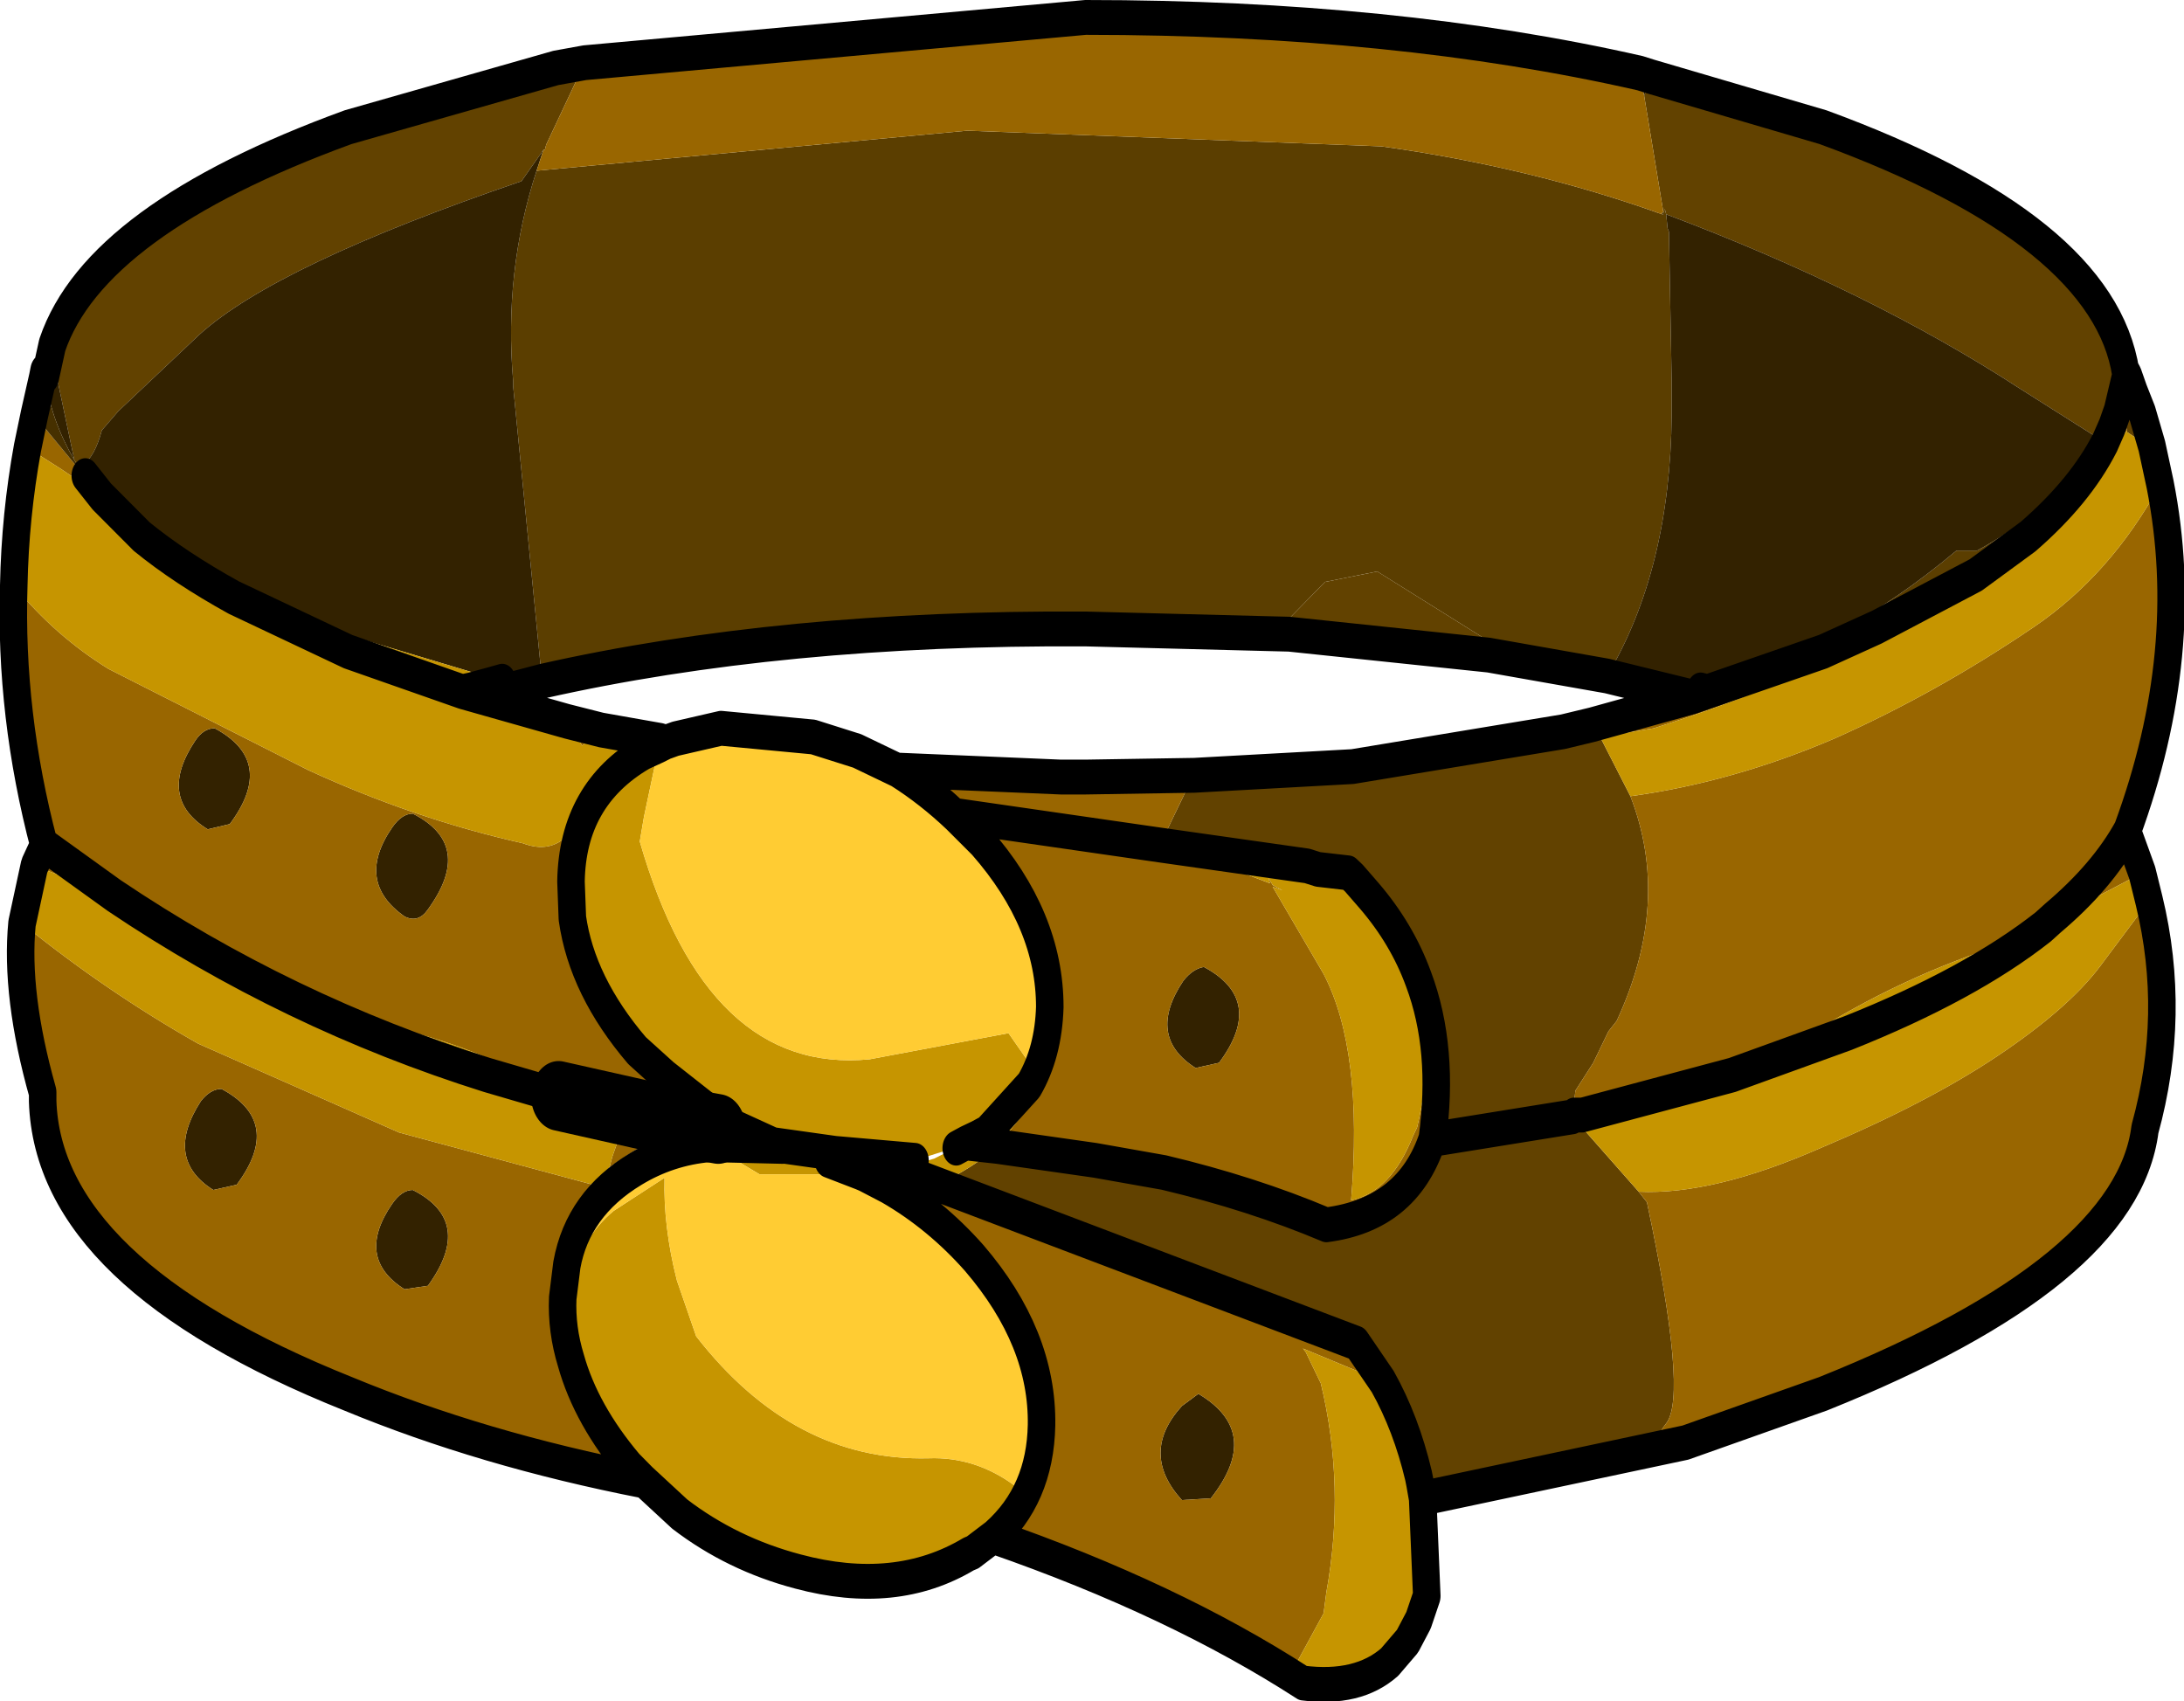
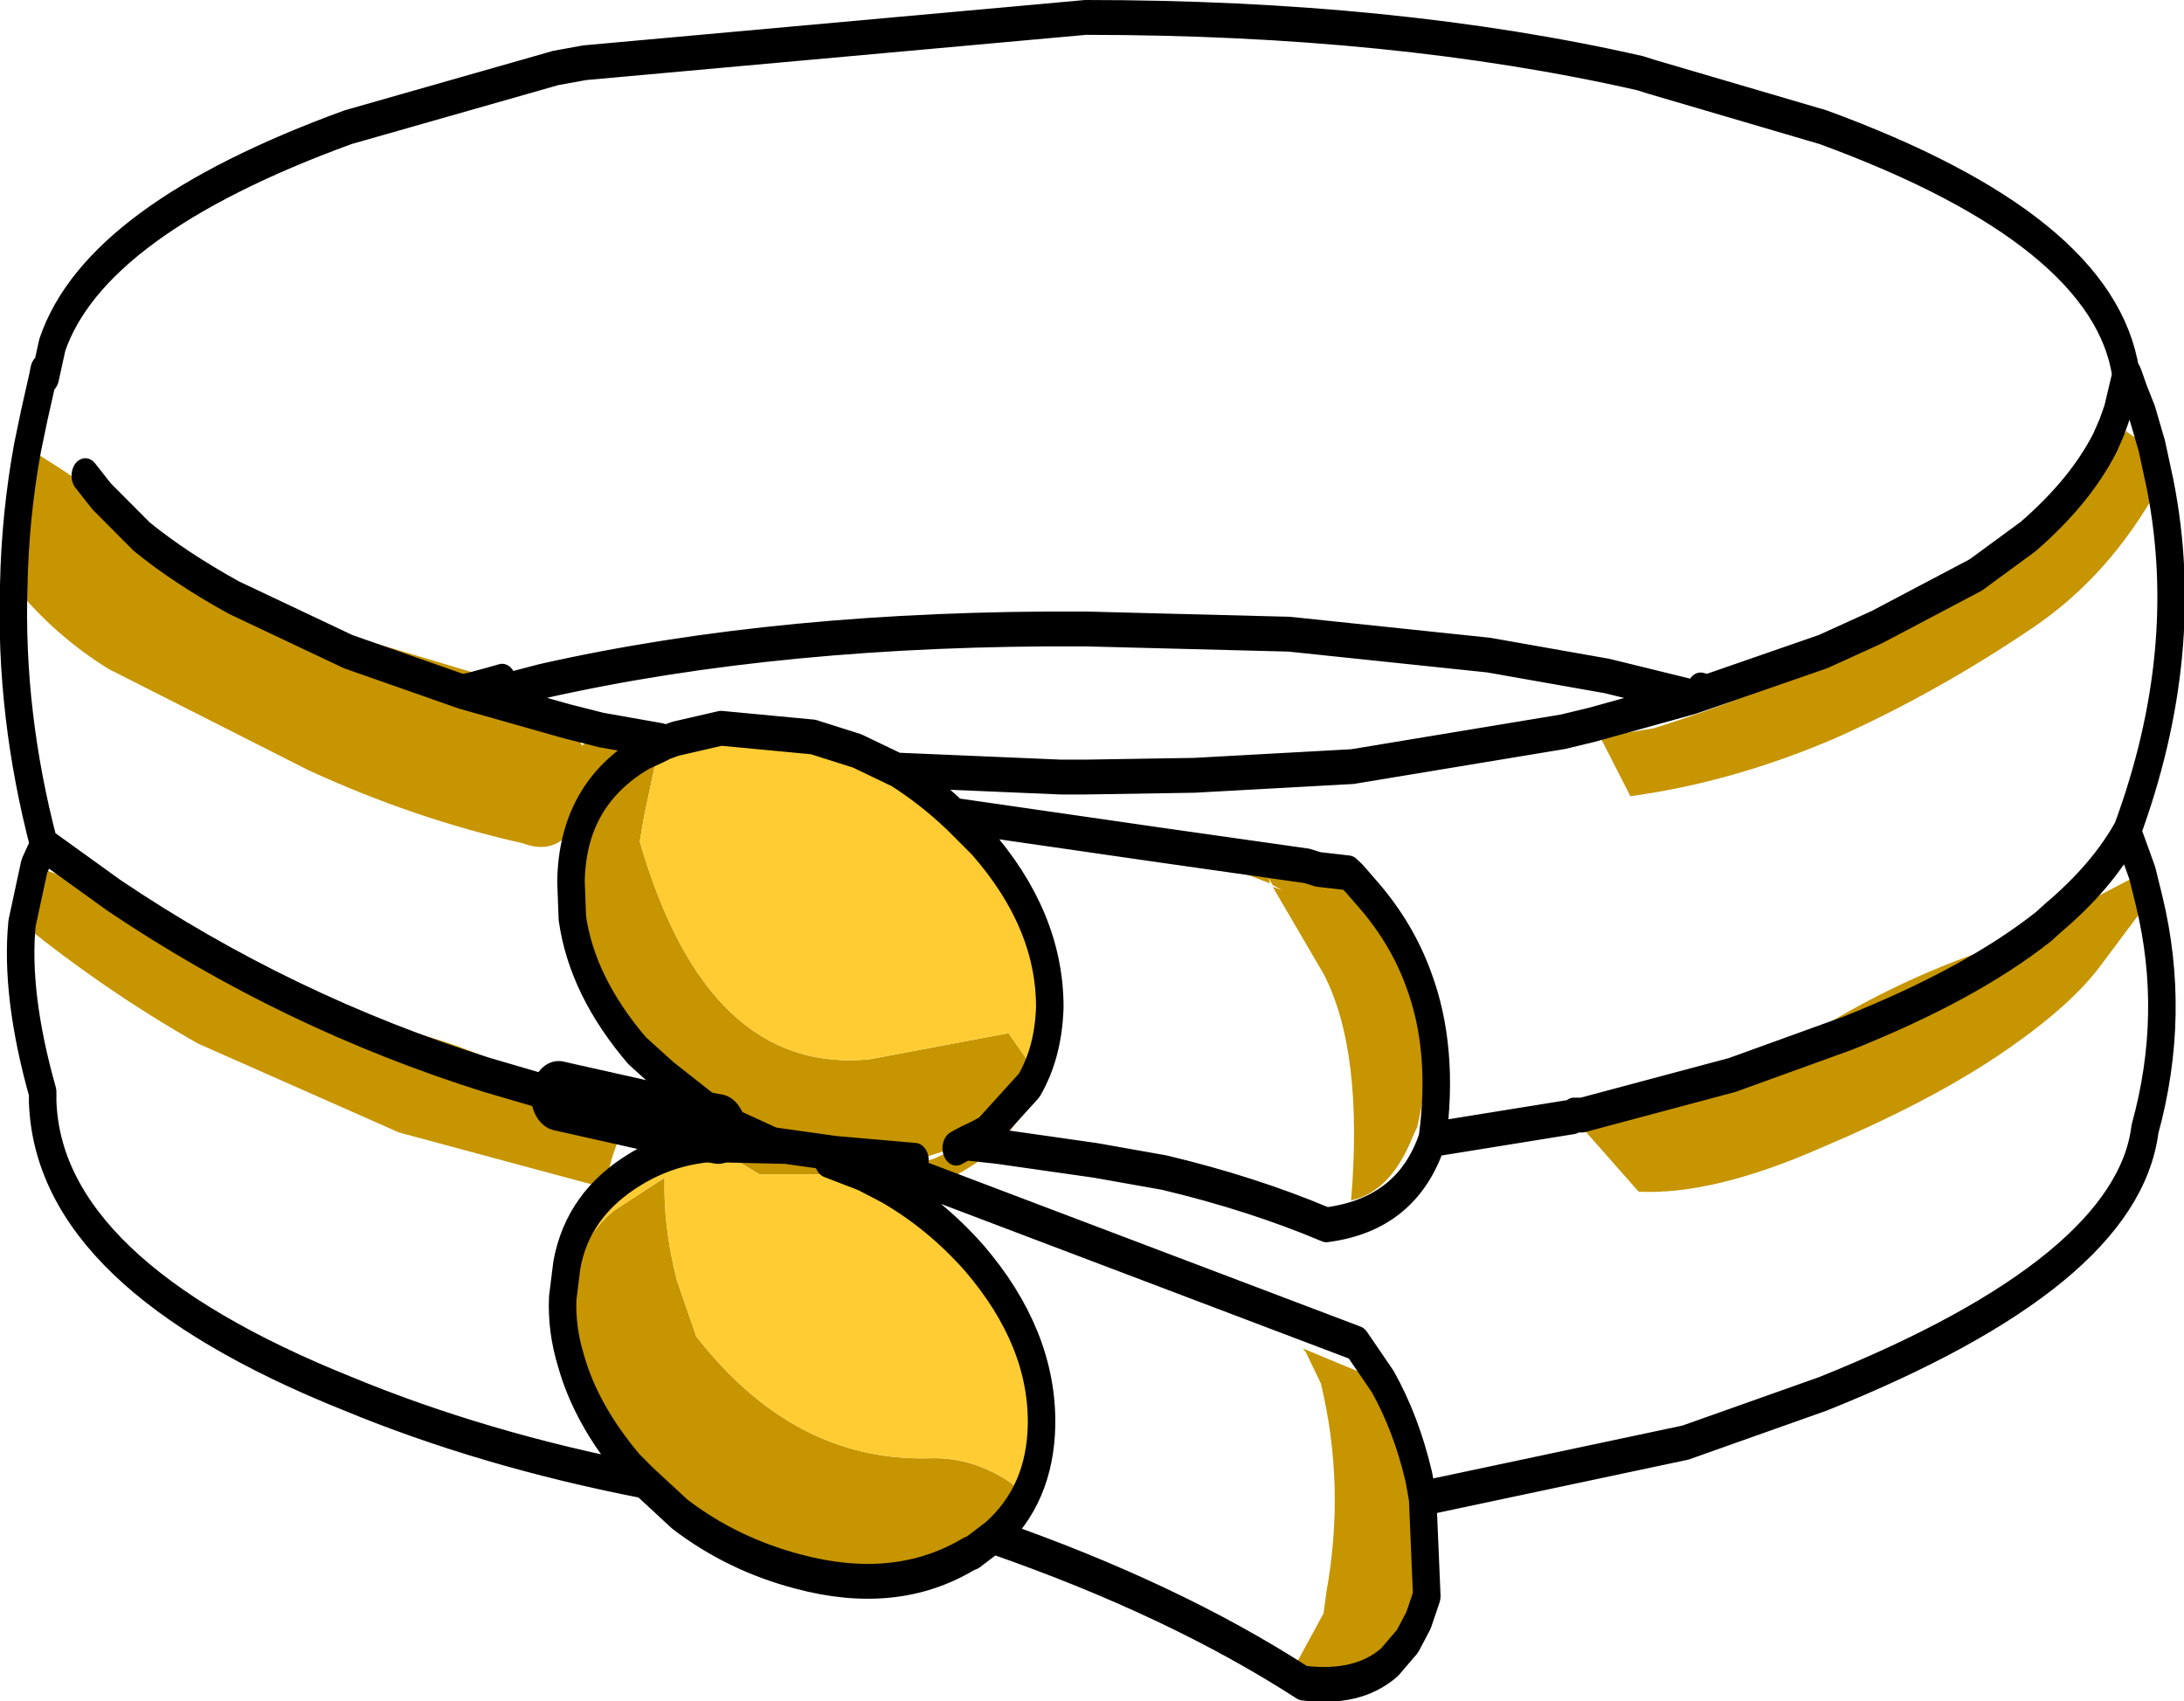
<svg xmlns="http://www.w3.org/2000/svg" xmlns:xlink="http://www.w3.org/1999/xlink" width="47.7px" height="37.15px">
  <g transform="matrix(1, 0, 0, 1, -251.1, -181.4)">
    <use xlink:href="#object-0" width="79.4" height="48.85" transform="matrix(0.601, 0, 0, 0.761, 251.1, 181.4)" />
  </g>
  <defs>
    <g transform="matrix(1, 0, 0, 1, 39.4, 20.85)" id="object-0">
      <use xlink:href="#object-1" width="79.4" height="48.85" transform="matrix(1, 0, 0, 1, -39.4, -20.85)" />
    </g>
    <g transform="matrix(1, 0, 0, 1, 39.4, 20.85)" id="object-1">
-       <path fill-rule="evenodd" fill="#5b3e00" stroke="none" d="M13.45 -2.6L14.7 -2.45L10.65 -4.45L8.75 -4.15L7.45 -3.1L8.1 -3.05L7.45 -2.65L0.05 -2.8Q-11 -2.85 -19.7 -1.3L-20.75 -9.75L-20.75 -9.9Q-21.1 -13.05 -19.9 -15.95L-4.25 -17.1L10.8 -16.65Q16.25 -16.05 21 -14.7L21.05 -14.7L21.05 -14.75L21.1 -14.85L21.15 -14.7L21.2 -14.3L21.25 -14.2L21.35 -9.9L21.35 -8.95Q21.3 -4.5 19 -1.45L14.7 -2.05L13.45 -2.6M37.35 -8.6L37.1 -8.15Q36.2 -6.75 34.3 -5.45L32.4 -4.35L28.8 -2.85L26.85 -2.15L22.65 -1L22.4 -1.05Q27.4 -2.2 31.7 -5.05L32.45 -5.05Q35.05 -6.15 37 -8.2L37.35 -8.6M-36.3 -7.2L-35.15 -6.3L-35.7 -6.6L-36.3 -7.2" />
-       <path fill-rule="evenodd" fill="#624200" stroke="none" d="M8.1 -3.05L7.45 -3.1L8.75 -4.15L10.65 -4.45L14.7 -2.45L13.45 -2.6L8.1 -3.05M21.15 -14.7L21.1 -14.85L21.05 -14.75L20.35 -18.1L20.6 -18.65L26.85 -17.2Q37.05 -14.25 37.85 -10.15L37.85 -10.2L37.95 -10.05L38.15 -9.6L38.45 -9L38.8 -8.05Q38.35 -8.2 37.9 -8.45L37.9 -8.5L37.7 -8.95L37.7 -9L37.55 -9.05L37.85 -10.05L37.85 -10.15L37.85 -10.05L37.55 -9.05L37.35 -8.6L37 -8.2L34 -9.7Q28.55 -12.5 21.15 -14.7M21.85 20.55L12.3 22.15L12.2 21.7L12.15 21.5L11 18.85L10.85 18.8L9.9 17.7L-6.3 12.85L-4.6 12.85Q-3.8 12.5 -3.15 12.05L0.4 12.45L2.9 12.8Q6.1 13.4 8.8 14.3Q11.75 14 12.65 11.85Q13.1 9.25 12.15 7.25Q11.65 5.7 10.25 4.45L9.8 4.35L9.6 4.2L8.5 4.1L8.3 4L8.1 4L2.75 3.4L3.85 1.6L16.95 0.6L17.4 0.15L18.45 -0.05L18.75 0.3L19.85 2Q21.35 5.05 19.35 8.45L19.05 8.75L18.5 9.65L17.85 10.45L17.75 11.2L20.15 13.35L20.45 13.65Q21.95 19.2 21.15 20Q20.35 20.8 21.85 20.55M-37.5 -10.95Q-35.95 -14.55 -26.75 -17.2L-19.2 -18.9L-18.15 -19.05L-19.55 -16.7L-19.6 -16.55L-19.65 -16.55L-20.45 -15.65Q-29.35 -13.25 -32.15 -11.25L-35.1 -9.05L-35.7 -8.5Q-35.95 -7.75 -36.4 -7.5L-36.5 -7.4L-36.7 -7.65L-37.3 -9.9L-37.5 -10.95M17.75 11.2L12.65 11.85L17.75 11.2" />
-       <path fill-rule="evenodd" fill="#332200" stroke="none" d="M19 -1.45Q21.3 -4.5 21.35 -8.95L21.35 -9.9L21.25 -14.2L21.2 -14.3L21.15 -14.7Q28.55 -12.5 34 -9.7L37 -8.2Q35.05 -6.15 32.45 -5.05L31.7 -5.05Q27.4 -2.2 22.4 -1.05L22.65 -1L22.1 -0.85L19 -1.45M21.05 -14.75L21.05 -14.7L21 -14.7L21 -14.75L21.05 -14.75M-19.9 -15.95Q-21.1 -13.05 -20.75 -9.9L-20.75 -9.75L-19.7 -1.3L-21.15 -1L-21.6 -1.2L-21.15 -1.3L-27.5 -2.8Q-30.8 -3.8 -32.85 -5L-35.15 -6.3L-36.3 -7.2L-36.5 -7.4L-36.4 -7.5Q-35.95 -7.75 -35.7 -8.5L-35.1 -9.05L-32.15 -11.25Q-29.35 -13.25 -20.45 -15.65L-19.65 -16.55L-19.9 -15.95M20.2 -18.75L20.6 -18.65L20.35 -18.1L20.2 -18.75M-37.75 -10.05L-37.5 -10.95L-37.3 -9.9L-36.7 -7.65Q-37.55 -8.8 -37.75 -10L-37.75 -10.05M3.6 7.3Q3.95 6.95 4.35 6.9Q6.6 7.85 4.9 9.65L4.05 9.8Q2.25 8.9 3.6 7.3M3.55 22.2Q2 20.85 3.55 19.5L4.15 19.15Q6.5 20.25 4.6 22.15L3.55 22.2M-25.15 2.9Q-24.8 2.5 -24.4 2.5Q-22.15 3.4 -23.85 5.25Q-24.2 5.65 -24.7 5.45Q-26.5 4.45 -25.15 2.9M-31.85 2.95Q-33.7 2.05 -32.3 0.4Q-32 0.05 -31.6 0.05Q-29.35 1 -31.05 2.8L-31.85 2.95M-31.35 10.4Q-29.1 11.35 -30.8 13.15L-31.65 13.3Q-33.45 12.4 -32.1 10.75Q-31.75 10.4 -31.35 10.4M-23.85 16.05L-24.7 16.15Q-26.5 15.25 -25.15 13.7Q-24.8 13.3 -24.4 13.3Q-22.15 14.2 -23.85 16.05" />
-       <path fill-rule="evenodd" fill="#996600" stroke="none" d="M21 -14.7Q16.25 -16.05 10.8 -16.65L-4.25 -17.1L-19.9 -15.95L-19.65 -16.55L-19.6 -16.55L-19.55 -16.7L-18.15 -19.05L0.05 -20.35Q11.3 -20.35 20.2 -18.75L20.35 -18.1L21.05 -14.75L21 -14.75L21 -14.7M39.1 -6.95Q40.3 -2.15 37.9 3L38.45 4.2L35.2 5.55L34.85 5.75L35.2 5.5Q37 4.3 37.9 3Q37 4.3 35.2 5.5L34.85 5.75L33.6 6.2Q29.7 7.15 26.15 8.95L23.9 9.9L18.45 11.3L18.1 11.15L23.55 10L23.9 9.9L23.55 10L18.1 11.15L17.9 11.05L17.8 11.15L17.75 11.2L17.8 11.15L17.75 11.2L17.85 10.45L18.5 9.65L19.05 8.75L19.35 8.45Q21.35 5.05 19.85 2Q23.55 1.6 27.25 0.35Q30.95 -0.95 34.5 -2.85Q37.3 -4.35 39.1 -6.95M38.7 5Q39.7 8.25 38.55 11.55Q37.9 15.65 26.85 19.15L21.85 20.55Q20.35 20.8 21.15 20Q21.95 19.2 20.45 13.65L20.15 13.35Q22.85 13.45 26.75 12.1Q30.65 10.8 33.2 9.45Q35.75 8.1 36.9 6.9L38.7 5M12.3 22.15L12.45 24.95L12.15 25.65L11.75 26.25Q12.6 23.9 12.2 21.7L12.3 22.15M11.1 26.85Q9.95 27.65 7.95 27.45Q3.25 25.05 -3.3 23.25Q-1.6 22.05 -1.55 20.05Q-1.5 17.55 -4 15.25Q-5.4 14 -7.15 13.2L-8 12.85L-6.3 12.85L9.9 17.7L10.85 18.8L7.95 17.85L8 17.9L8.05 17.95L8.6 18.85Q9.5 21.8 8.8 24.85L8.7 25.45L7.7 26.9Q9.5 27.7 11.1 26.85M-16 21.65Q-21.85 20.75 -26.75 19.15Q-37.65 15.7 -37.85 10.75L-37.85 10.5Q-38.85 7.7 -38.6 5.65Q-35.55 7.6 -32.2 9.1L-24.9 11.65L-17.85 13.15Q-18.8 14.05 -18.8 15.4L-18.8 15.45L-18.95 16.4Q-19 17.3 -18.65 18.2Q-18.1 19.75 -16.5 21.25L-16 21.65M-38.15 4L-37.8 3.4Q-39.05 -0.35 -38.9 -4.05Q-37.4 -2.6 -35.45 -1.65L-28.2 1.25Q-24.35 2.65 -20.4 3.35Q-19.4 3.65 -18.75 3.1L-18.75 5.7L-18.55 6.15Q-18.3 7.8 -16.55 9.4L-16.45 9.45L-14.7 11.35L-14.4 11.6L-14.25 11.65Q-15.55 11.75 -16.6 12.3L-17.25 12.65L-17.15 12.35L-16.95 11.9L-19.1 10.6L-15.15 11.3L-14.7 11.35L-15.15 11.3L-19.1 10.6Q-21.45 9.4 -24.3 8.8Q-28.45 8.25 -32.3 6.15Q-33.75 5.4 -35.25 4.85L-38.15 4M-38.4 -8L-38.15 -8.95L-37.7 -8.5L-36.6 -7.45L-36.55 -7.4L-36.3 -7.2L-35.7 -6.6L-37.2 -7.4L-38.4 -8M22.1 -0.85L22.65 -1L26.85 -2.15L28.8 -2.85L32.4 -4.35L34.3 -5.45Q36.2 -6.75 37.1 -8.15L37.35 -8.6L37.7 -9L37.7 -8.95L37.9 -8.5L37.7 -8.3L37.4 -8L35.8 -6.45L34.3 -5.15Q32.6 -3.95 30.7 -3.25Q25.55 -1.15 20.7 0.05L18.75 0.3L18.45 -0.05L22.1 -0.85M3.85 1.6L2.75 3.4L8.1 4L4.6 3.85L6.75 4.5L6.7 4.35L6.85 4.55L7.2 4.7L6.85 4.6L8.7 7.1Q10.15 9.3 9.7 13.6Q11.15 13.35 11.95 11.75L12.1 11.5Q12.8 9.15 12.15 7.25Q13.1 9.25 12.65 11.85Q11.75 14 8.8 14.3Q6.1 13.4 2.9 12.8L0.4 12.45L-3.15 12.05L-2 10.9L-2 10.3Q-1.3 9.35 -1.25 8.05Q-1.25 5.55 -3.75 3.3L-4.7 2.55Q-5.7 1.8 -6.8 1.25L-0.85 1.45L3.85 1.6M3.6 7.3Q2.25 8.9 4.05 9.8L4.9 9.65Q6.6 7.85 4.35 6.9Q3.95 6.95 3.6 7.3M3.55 22.2L4.6 22.15Q6.5 20.25 4.15 19.15L3.55 19.5Q2 20.85 3.55 22.2M-15.45 0.55L-15.4 0.4L-15.2 0.45L-15.45 0.55M-17.55 0.1L-18.25 0.55L-18.6 0L-18.8 -0.15L-17.55 0.1M2.75 3.4L-4.7 2.55L2.75 3.4M-37.8 3.4L-35.25 4.85L-37.8 3.4M-25.15 2.9Q-26.5 4.45 -24.7 5.45Q-24.2 5.65 -23.85 5.25Q-22.15 3.4 -24.4 2.5Q-24.8 2.5 -25.15 2.9M-31.85 2.95L-31.05 2.8Q-29.35 1 -31.6 0.05Q-32 0.05 -32.3 0.4Q-33.7 2.05 -31.85 2.95M-31.35 10.4Q-31.75 10.4 -32.1 10.75Q-33.45 12.4 -31.65 13.3L-30.8 13.15Q-29.1 11.35 -31.35 10.4M-23.85 16.05Q-22.15 14.2 -24.4 13.3Q-24.8 13.3 -25.15 13.7Q-26.5 15.25 -24.7 16.15L-23.85 16.05" />
-       <path fill-rule="evenodd" fill="#c69500" stroke="none" d="M38.8 -8.05L39.1 -6.95Q37.3 -4.35 34.5 -2.85Q30.95 -0.95 27.25 0.35Q23.55 1.6 19.85 2L18.75 0.3L20.7 0.05Q25.55 -1.15 30.7 -3.25Q32.6 -3.95 34.3 -5.15L35.8 -6.45L37.4 -8L37.7 -8.3L37.9 -8.5L37.9 -8.45Q38.35 -8.2 38.8 -8.05M38.45 4.2L38.7 5L36.9 6.9Q35.75 8.1 33.2 9.45Q30.65 10.8 26.75 12.1Q22.85 13.45 20.15 13.35L17.75 11.2L17.8 11.15L18.1 11.15L18.45 11.3L23.9 9.9L27.75 8.8Q32.2 7.4 34.85 5.75L35.2 5.55L38.45 4.2M11.75 26.25L11.1 26.85Q9.5 27.7 7.7 26.9L8.7 25.45L8.8 24.85Q9.5 21.8 8.6 18.85L8.05 17.95L8 17.9L7.95 17.85L10.85 18.8Q11.7 20 12.15 21.5Q11.7 20 10.85 18.8L11 18.85L12.15 21.5L12.2 21.7Q12.6 23.9 11.75 26.25M-38.6 5.65L-38.15 4L-35.25 4.85Q-28.95 8.2 -21.7 10L-19.1 10.6L-16.95 11.9L-17.15 12.35L-17.25 12.65L-17.85 13.15L-24.9 11.65L-32.2 9.1Q-35.55 7.6 -38.6 5.65M-38.9 -4.05Q-38.85 -6.05 -38.4 -8L-37.2 -7.4L-35.7 -6.6L-35.15 -6.3L-32.85 -5Q-30.8 -3.8 -27.5 -2.8L-21.15 -1.3L-21.6 -1.2L-22.3 -1.05L-22.6 -1L-18.8 -0.15L-18.6 0L-18.25 0.55L-17.55 0.1L-15.4 0.4L-15.45 0.55L-16 0.75Q-18.6 1.95 -18.65 4.45L-18.6 5.5L-18.55 6.15L-18.75 5.7L-18.75 3.1Q-19.4 3.65 -20.4 3.35Q-24.35 2.65 -28.2 1.25L-35.45 -1.65Q-37.4 -2.6 -38.9 -4.05M34.85 5.75Q32.2 7.4 27.75 8.8L23.9 9.9L26.15 8.95Q29.7 7.15 33.6 6.2L34.85 5.75M18.1 11.15L17.8 11.15L17.9 11.05L18.1 11.15M8.1 4L8.3 4L8.5 4.1L9.6 4.2L9.8 4.35L10.25 4.45Q11.65 5.7 12.15 7.25Q12.8 9.15 12.1 11.5L11.95 11.75Q11.15 13.35 9.7 13.6Q10.15 9.3 8.7 7.1L6.85 4.6L7.2 4.7L6.85 4.55L6.7 4.35L6.75 4.5L4.6 3.85L8.1 4L8.5 4.1L8.1 4M9.8 4.35L10.35 4.85Q11.55 5.95 12.15 7.25Q11.55 5.95 10.35 4.85L9.8 4.35M-6.3 12.85L-8 12.85L-11.8 12.85L-13.6 12L-10.95 12.05L-11.3 12L-13.1 11.35L-13.35 11.2L-15.2 10.05L-16.25 9.3Q-18.25 7.45 -18.6 5.5L-18.65 4.45Q-18.6 1.95 -16 0.75L-15.45 0.55L-16 2.6L-16.15 3.3Q-13.7 10 -7.8 9.55L-2.75 8.8L-2 9.65L-2 10.3L-2 10.9L-3.15 12.05L-4.3 11.95L-4.65 12.1L-4.3 11.95L-3.15 12.05Q-3.8 12.5 -4.6 12.85L-6.3 12.85L-6.75 12.7L-5.45 12.4L-4.7 12.1L-4.65 12.1L-4.75 12.1L-6.15 12.45L-8.35 12.55L-9.3 12.45L-8.15 12.8L-6.75 12.7L-6.3 12.85M-35.7 -6.6L-34.25 -5.45Q-32.85 -4.55 -30.9 -3.7L-26.75 -2.15L-22.6 -1L-26.75 -2.15L-30.9 -3.7Q-32.85 -4.55 -34.25 -5.45L-35.7 -6.6M-4.3 11.95L-3.9 11.8L-3.55 11.65L-2 10.3L-3.55 11.65L-3.9 11.8L-4.3 11.95M-19.1 10.6L-21.7 10Q-28.95 8.2 -35.25 4.85Q-33.75 5.4 -32.3 6.15Q-28.45 8.25 -24.3 8.8Q-21.45 9.4 -19.1 10.6M-14.25 11.65L-14.4 11.6L-14.7 11.35L-13.3 11.55L-13.05 11.65L-14.25 11.65M-13.3 11.55L-14.7 11.35L-16.45 9.45L-14.95 10.55L-13.3 11.55M-14.1 17.5Q-10.55 21.1 -5.65 21Q-3.95 20.95 -2.5 21.8Q-5.7 25.7 -10.55 24L-12.9 23.3Q-17.75 21.65 -18.85 16.15Q-18.25 14.65 -17.1 13.9L-15.25 12.95Q-15.3 14.35 -14.8 15.9L-14.1 17.5M-8.15 12.8L-8 12.85L-8.15 12.8M-11.3 12L-9.05 12.25L-6.15 12.45L-9.05 12.25L-11.3 12" />
+       <path fill-rule="evenodd" fill="#c69500" stroke="none" d="M38.8 -8.05L39.1 -6.95Q37.3 -4.35 34.5 -2.85Q30.95 -0.95 27.25 0.35Q23.55 1.6 19.85 2L18.75 0.3L20.7 0.05Q25.55 -1.15 30.7 -3.25Q32.6 -3.95 34.3 -5.15L35.8 -6.45L37.4 -8L37.7 -8.3L37.9 -8.5L37.9 -8.45Q38.35 -8.2 38.8 -8.05M38.45 4.2L38.7 5L36.9 6.9Q35.75 8.1 33.2 9.45Q30.65 10.8 26.75 12.1Q22.85 13.45 20.15 13.35L17.75 11.2L17.8 11.15L18.1 11.15L18.45 11.3L23.9 9.9L27.75 8.8Q32.2 7.4 34.85 5.75L35.2 5.55L38.45 4.2M11.75 26.25L11.1 26.85Q9.5 27.7 7.7 26.9L8.7 25.45L8.8 24.85Q9.5 21.8 8.6 18.85L8.05 17.95L8 17.9L7.95 17.85L10.85 18.8Q11.7 20 12.15 21.5Q11.7 20 10.85 18.8L11 18.85L12.15 21.5L12.2 21.7Q12.6 23.9 11.75 26.25M-38.6 5.65L-38.15 4L-35.25 4.85Q-28.95 8.2 -21.7 10L-19.1 10.6L-16.95 11.9L-17.15 12.35L-17.25 12.65L-17.85 13.15L-24.9 11.65L-32.2 9.1Q-35.55 7.6 -38.6 5.65M-38.9 -4.05Q-38.85 -6.05 -38.4 -8L-37.2 -7.4L-35.7 -6.6L-35.15 -6.3L-32.85 -5Q-30.8 -3.8 -27.5 -2.8L-21.15 -1.3L-21.6 -1.2L-22.3 -1.05L-22.6 -1L-18.8 -0.15L-18.6 0L-18.25 0.55L-17.55 0.1L-15.4 0.4L-15.45 0.55L-16 0.75Q-18.6 1.95 -18.65 4.45L-18.6 5.5L-18.55 6.15L-18.75 5.7L-18.75 3.1Q-19.4 3.65 -20.4 3.35Q-24.35 2.65 -28.2 1.25L-35.45 -1.65Q-37.4 -2.6 -38.9 -4.05M34.85 5.75Q32.2 7.4 27.75 8.8L23.9 9.9L26.15 8.95Q29.7 7.15 33.6 6.2L34.85 5.75M18.1 11.15L17.8 11.15L17.9 11.05L18.1 11.15M8.1 4L8.3 4L8.5 4.1L9.6 4.2L9.8 4.35L10.25 4.45Q11.65 5.7 12.15 7.25Q12.8 9.15 12.1 11.5L11.95 11.75Q11.15 13.35 9.7 13.6Q10.15 9.3 8.7 7.1L6.85 4.6L7.2 4.7L6.85 4.55L6.7 4.35L6.75 4.5L4.6 3.85L8.1 4L8.5 4.1L8.1 4M9.8 4.35L10.35 4.85Q11.55 5.95 12.15 7.25Q11.55 5.95 10.35 4.85L9.8 4.35M-6.3 12.85L-8 12.85L-11.8 12.85L-13.6 12L-10.95 12.05L-11.3 12L-13.1 11.35L-13.35 11.2L-15.2 10.05L-16.25 9.3Q-18.25 7.45 -18.6 5.5L-18.65 4.45Q-18.6 1.95 -16 0.75L-15.45 0.55L-16 2.6L-16.15 3.3Q-13.7 10 -7.8 9.55L-2.75 8.8L-2 9.65L-2 10.3L-2 10.9L-3.15 12.05L-4.3 11.95L-4.65 12.1L-4.3 11.95L-3.15 12.05Q-3.8 12.5 -4.6 12.85L-6.3 12.85L-6.75 12.7L-5.45 12.4L-4.65 12.1L-4.75 12.1L-6.15 12.45L-8.35 12.55L-9.3 12.45L-8.15 12.8L-6.75 12.7L-6.3 12.85M-35.7 -6.6L-34.25 -5.45Q-32.85 -4.55 -30.9 -3.7L-26.75 -2.15L-22.6 -1L-26.75 -2.15L-30.9 -3.7Q-32.85 -4.55 -34.25 -5.45L-35.7 -6.6M-4.3 11.95L-3.9 11.8L-3.55 11.65L-2 10.3L-3.55 11.65L-3.9 11.8L-4.3 11.95M-19.1 10.6L-21.7 10Q-28.95 8.2 -35.25 4.85Q-33.75 5.4 -32.3 6.15Q-28.45 8.25 -24.3 8.8Q-21.45 9.4 -19.1 10.6M-14.25 11.65L-14.4 11.6L-14.7 11.35L-13.3 11.55L-13.05 11.65L-14.25 11.65M-13.3 11.55L-14.7 11.35L-16.45 9.45L-14.95 10.55L-13.3 11.55M-14.1 17.5Q-10.55 21.1 -5.65 21Q-3.95 20.95 -2.5 21.8Q-5.7 25.7 -10.55 24L-12.9 23.3Q-17.75 21.65 -18.85 16.15Q-18.25 14.65 -17.1 13.9L-15.25 12.95Q-15.3 14.35 -14.8 15.9L-14.1 17.5M-8.15 12.8L-8 12.85L-8.15 12.8M-11.3 12L-9.05 12.25L-6.15 12.45L-9.05 12.25L-11.3 12" />
      <path fill-rule="evenodd" fill="#ffcc33" stroke="none" d="M-3.3 23.25L-4.05 23.7L-4.2 23.75Q-6.85 25 -10.4 24.25Q-12.8 23.75 -14.7 22.6L-16 21.65L-16.5 21.25Q-18.1 19.75 -18.65 18.2Q-19 17.3 -18.95 16.4L-18.8 15.45Q-18.4 13.7 -16.3 12.7Q-15.05 12.1 -13.6 12L-11.8 12.85L-8 12.85L-7.15 13.2Q-5.4 14 -4 15.25Q-1.5 17.55 -1.55 20.05Q-1.6 22.05 -3.3 23.25M-4.7 2.55L-3.75 3.3Q-1.25 5.55 -1.25 8.05Q-1.3 9.35 -2 10.3L-2 9.65L-2.75 8.8L-7.8 9.55Q-13.7 10 -16.15 3.3L-16 2.6L-15.45 0.55L-15.2 0.45L-14.85 0.35L-13.2 0.05L-12.85 0.1L-8.25 0.7L-6.8 1.25Q-5.7 1.8 -4.7 2.55M-14.1 17.5L-14.8 15.9Q-15.3 14.35 -15.25 12.95L-17.1 13.9Q-18.25 14.65 -18.85 16.15Q-17.75 21.65 -12.9 23.3L-10.55 24Q-5.7 25.7 -2.5 21.8Q-3.95 20.95 -5.65 21Q-10.55 21.1 -14.1 17.5" />
-       <path fill-rule="evenodd" fill="#463000" stroke="none" d="M-38.15 -8.95L-37.85 -10L-37.8 -10.2L-37.75 -10.05L-37.75 -10Q-37.55 -8.8 -36.7 -7.65L-36.5 -7.4L-36.3 -7.2L-36.55 -7.4L-36.6 -7.45L-37.7 -8.5L-38.15 -8.95M37.7 -9L37.35 -8.6L37.55 -9.05L37.7 -9M17.4 0.15L16.95 0.6L3.85 1.6L-0.85 1.45L0.05 1.45L4 1.4L9.75 1.15L17.4 0.15M-13.2 0.05L-9.85 0.3L-8.25 0.7L-12.85 0.1L-13.2 0.05" />
      <path fill="none" stroke="#000000" stroke-width="1" stroke-linecap="round" stroke-linejoin="round" d="M14.7 -2.05L19 -1.45L22.1 -0.85L22.65 -1L26.85 -2.15L28.8 -2.85L32.4 -4.35L34.3 -5.45Q36.2 -6.75 37.1 -8.15L37.35 -8.6L37.55 -9.05L37.85 -10.05L37.85 -10.15Q37.05 -14.25 26.85 -17.2L20.6 -18.65L20.2 -18.75Q11.3 -20.35 0.05 -20.35L-18.15 -19.05L-19.2 -18.9L-26.75 -17.2Q-35.95 -14.55 -37.5 -10.95L-37.75 -10.05M-19.7 -1.3Q-11 -2.85 0.05 -2.8L7.45 -2.65L14.7 -2.05M37.85 -10.15L37.85 -10.2L37.95 -10.05L38.15 -9.6L38.45 -9L38.8 -8.05L39.1 -6.95Q40.3 -2.15 37.9 3L38.45 4.2L38.7 5Q39.7 8.25 38.55 11.55Q37.9 15.65 26.85 19.15L21.85 20.55L12.3 22.15L12.45 24.95L12.15 25.65L11.75 26.25L11.1 26.85Q9.95 27.65 7.95 27.45Q3.25 25.05 -3.3 23.25L-4.05 23.7L-4.2 23.75Q-6.85 25 -10.4 24.25Q-12.8 23.75 -14.7 22.6L-16 21.65Q-21.85 20.75 -26.75 19.15Q-37.65 15.7 -37.85 10.75L-37.85 10.5Q-38.85 7.7 -38.6 5.65L-38.15 4L-37.8 3.4Q-39.05 -0.35 -38.9 -4.05Q-38.85 -6.05 -38.4 -8L-38.15 -8.95L-37.85 -10L-37.8 -10.2M22.1 -0.85L18.45 -0.05L17.4 0.15L9.75 1.15L4 1.4L0.05 1.45L-0.85 1.45L-6.8 1.25L-8.25 0.7L-9.85 0.3L-13.2 0.05L-14.85 0.35L-15.2 0.45L-15.45 0.55L-16 0.75Q-18.6 1.95 -18.65 4.45L-18.6 5.5Q-18.25 7.45 -16.25 9.3L-15.2 10.05L-13.35 11.2L-13.1 11.35L-11.3 12L-10.95 12.05L-13.6 12Q-15.05 12.1 -16.3 12.7Q-18.4 13.7 -18.8 15.45L-18.95 16.4Q-19 17.3 -18.65 18.2Q-18.1 19.75 -16.5 21.25L-16 21.65M22.65 -1L22.4 -1.05M37.9 3Q37 4.3 35.2 5.5L34.85 5.75Q32.2 7.4 27.75 8.8L23.9 9.9L23.55 10L18.1 11.15L17.8 11.15L17.75 11.2L12.65 11.85Q13.1 9.25 12.15 7.25Q11.55 5.95 10.35 4.85L9.8 4.35L9.6 4.2L8.5 4.1L8.1 4L2.75 3.4L-4.7 2.55L-3.75 3.3Q-1.25 5.55 -1.25 8.05Q-1.3 9.35 -2 10.3L-3.55 11.65L-3.9 11.8L-4.3 11.95L-3.15 12.05L0.4 12.45L2.9 12.8Q6.1 13.4 8.8 14.3Q11.75 14 12.65 11.85M10.85 18.8Q11.7 20 12.15 21.5L12.2 21.7L12.3 22.15M10.85 18.8L9.9 17.7L-6.3 12.85L-6.75 12.7M-8 12.85L-7.15 13.2Q-5.4 14 -4 15.25Q-1.5 17.55 -1.55 20.05Q-1.6 22.05 -3.3 23.25M-21.15 -1.3L-21.6 -1.2L-22.3 -1.05L-22.6 -1L-18.8 -0.15L-17.55 0.1L-15.4 0.4L-15.2 0.45M-21.15 -1L-19.7 -1.3M-36.3 -7.2L-35.7 -6.6L-34.25 -5.45Q-32.85 -4.55 -30.9 -3.7L-26.75 -2.15L-22.6 -1M-4.3 11.95L-4.65 12.1M-6.15 12.45L-8.35 12.55L-9.3 12.45L-8.15 12.8L-8 12.85M-6.8 1.25Q-5.7 1.8 -4.7 2.55M-19.1 10.6L-21.7 10Q-28.95 8.2 -35.25 4.85L-37.8 3.4M-6.15 12.45L-9.05 12.25L-11.3 12" />
      <path fill="none" stroke="#000000" stroke-width="2" stroke-linecap="round" stroke-linejoin="round" d="M-13.3 11.55L-14.7 11.35L-15.15 11.3L-19.1 10.6" />
    </g>
  </defs>
</svg>